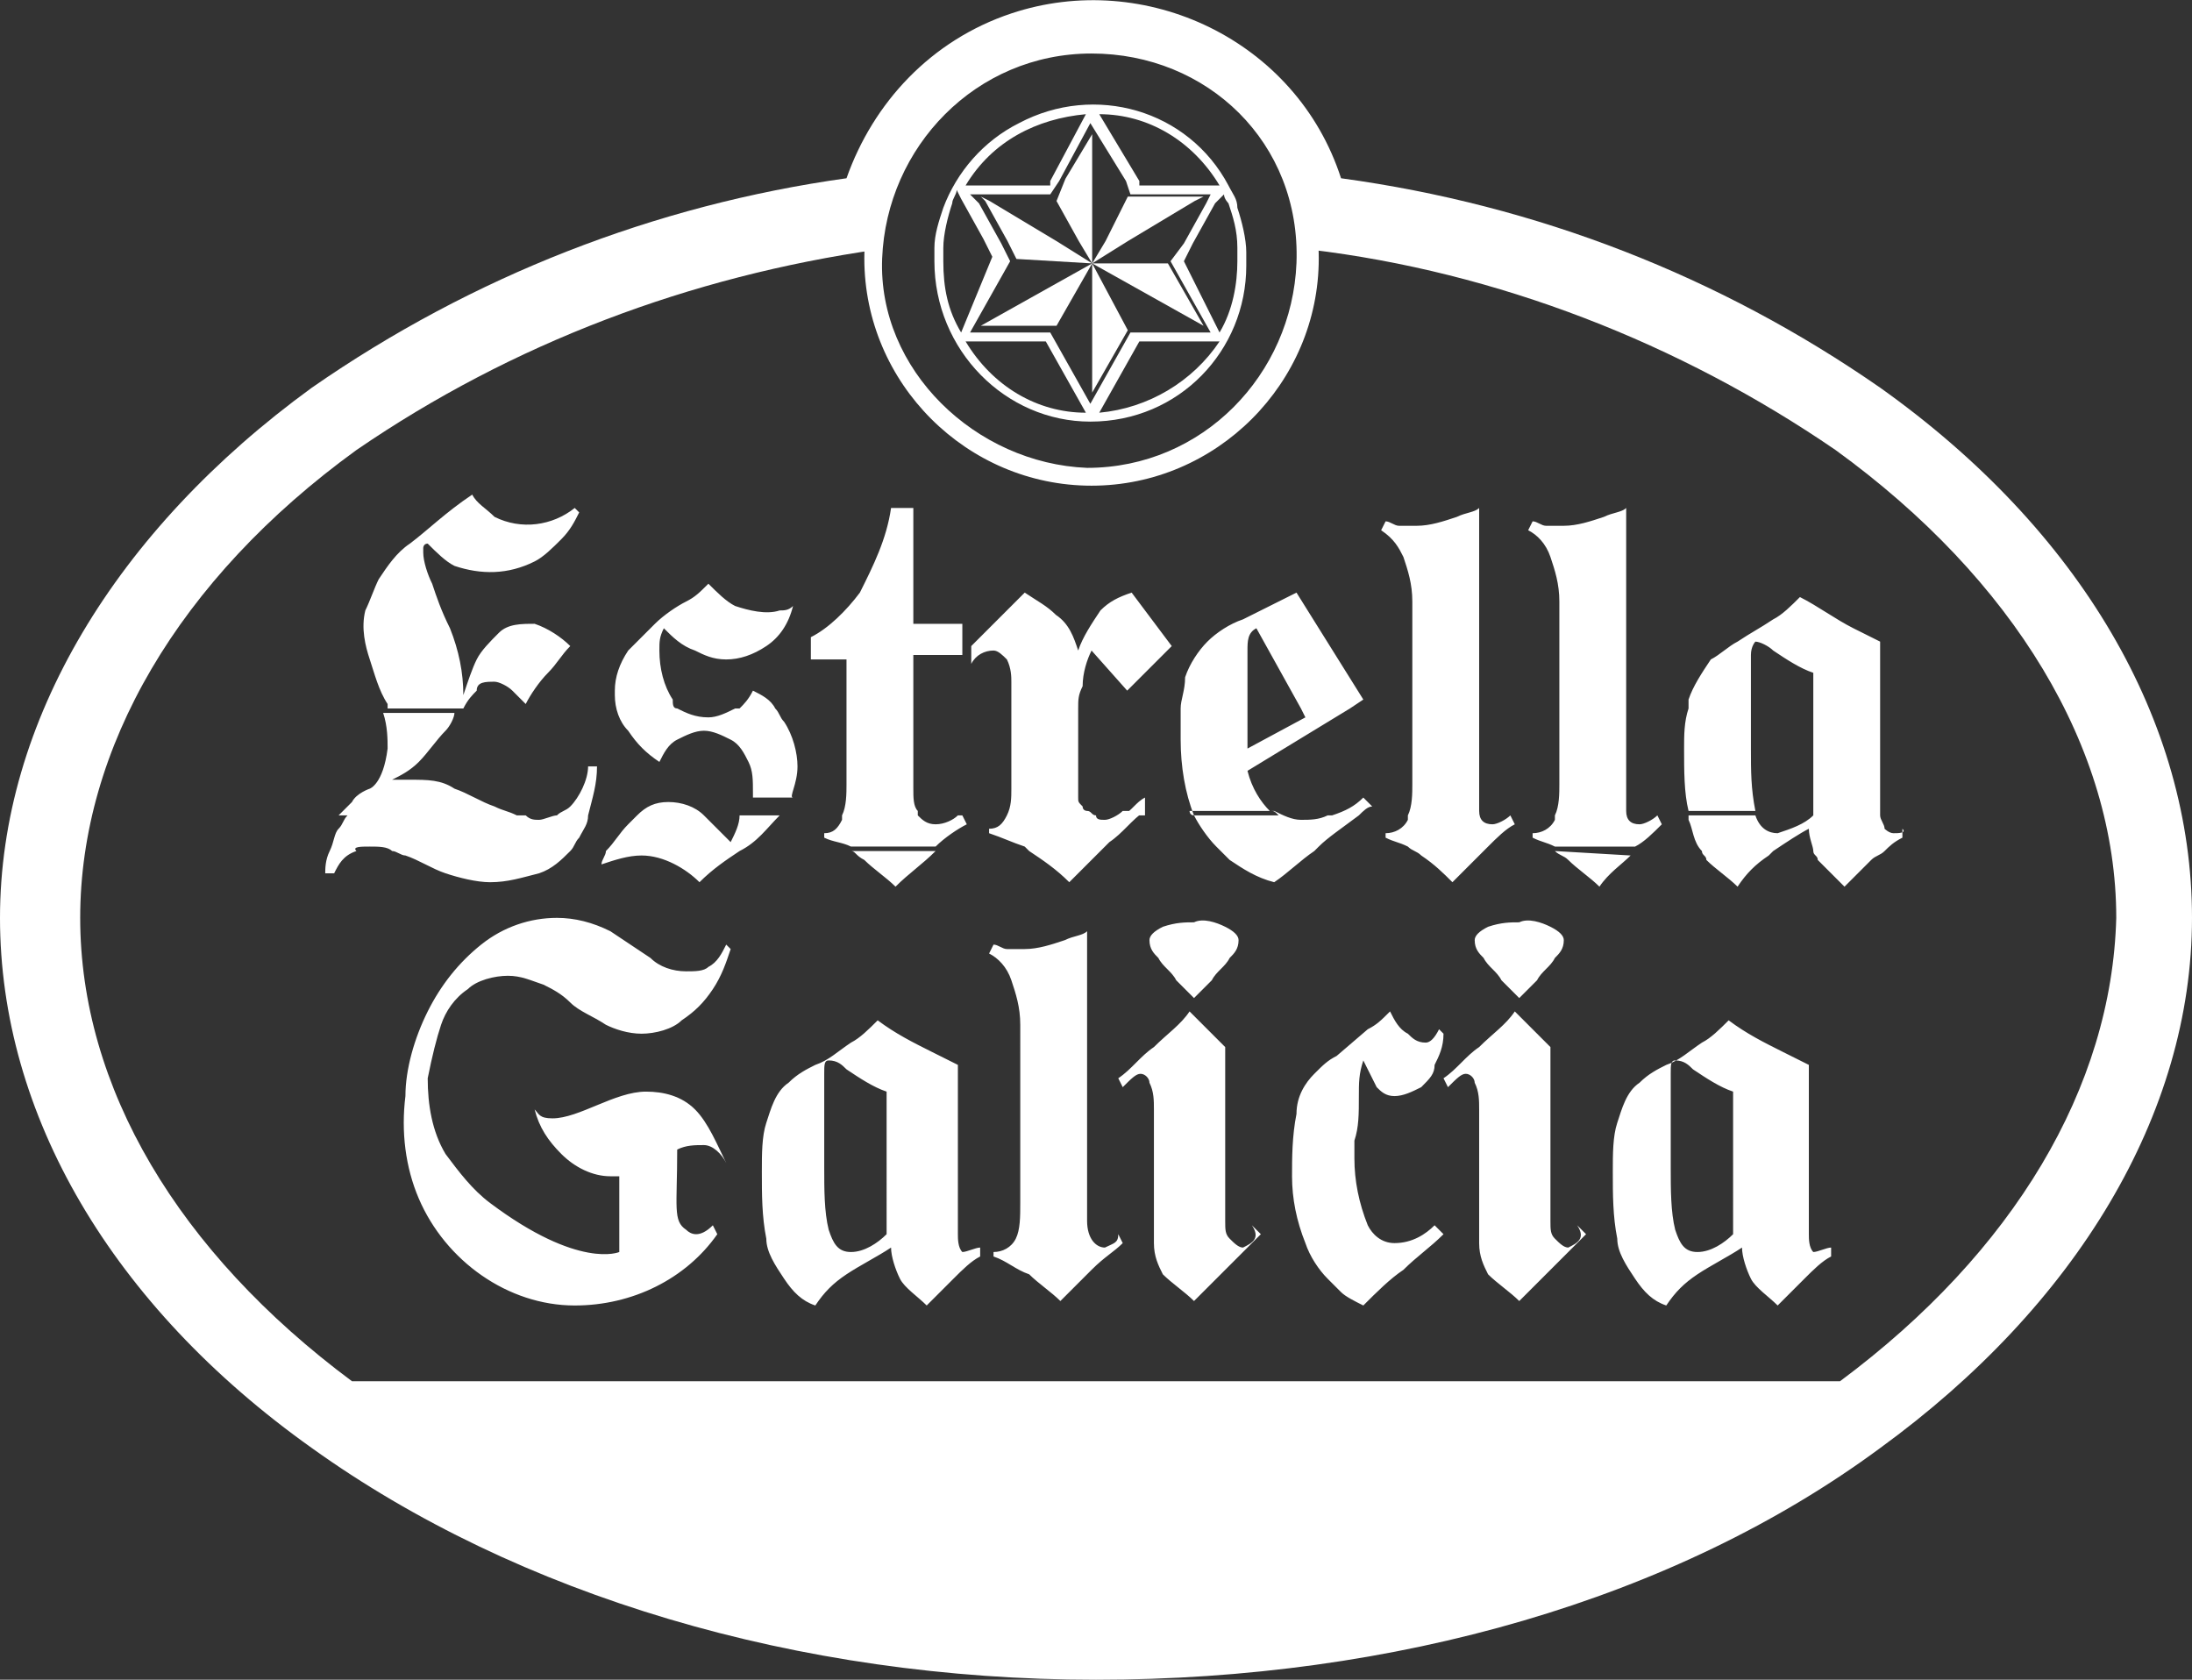
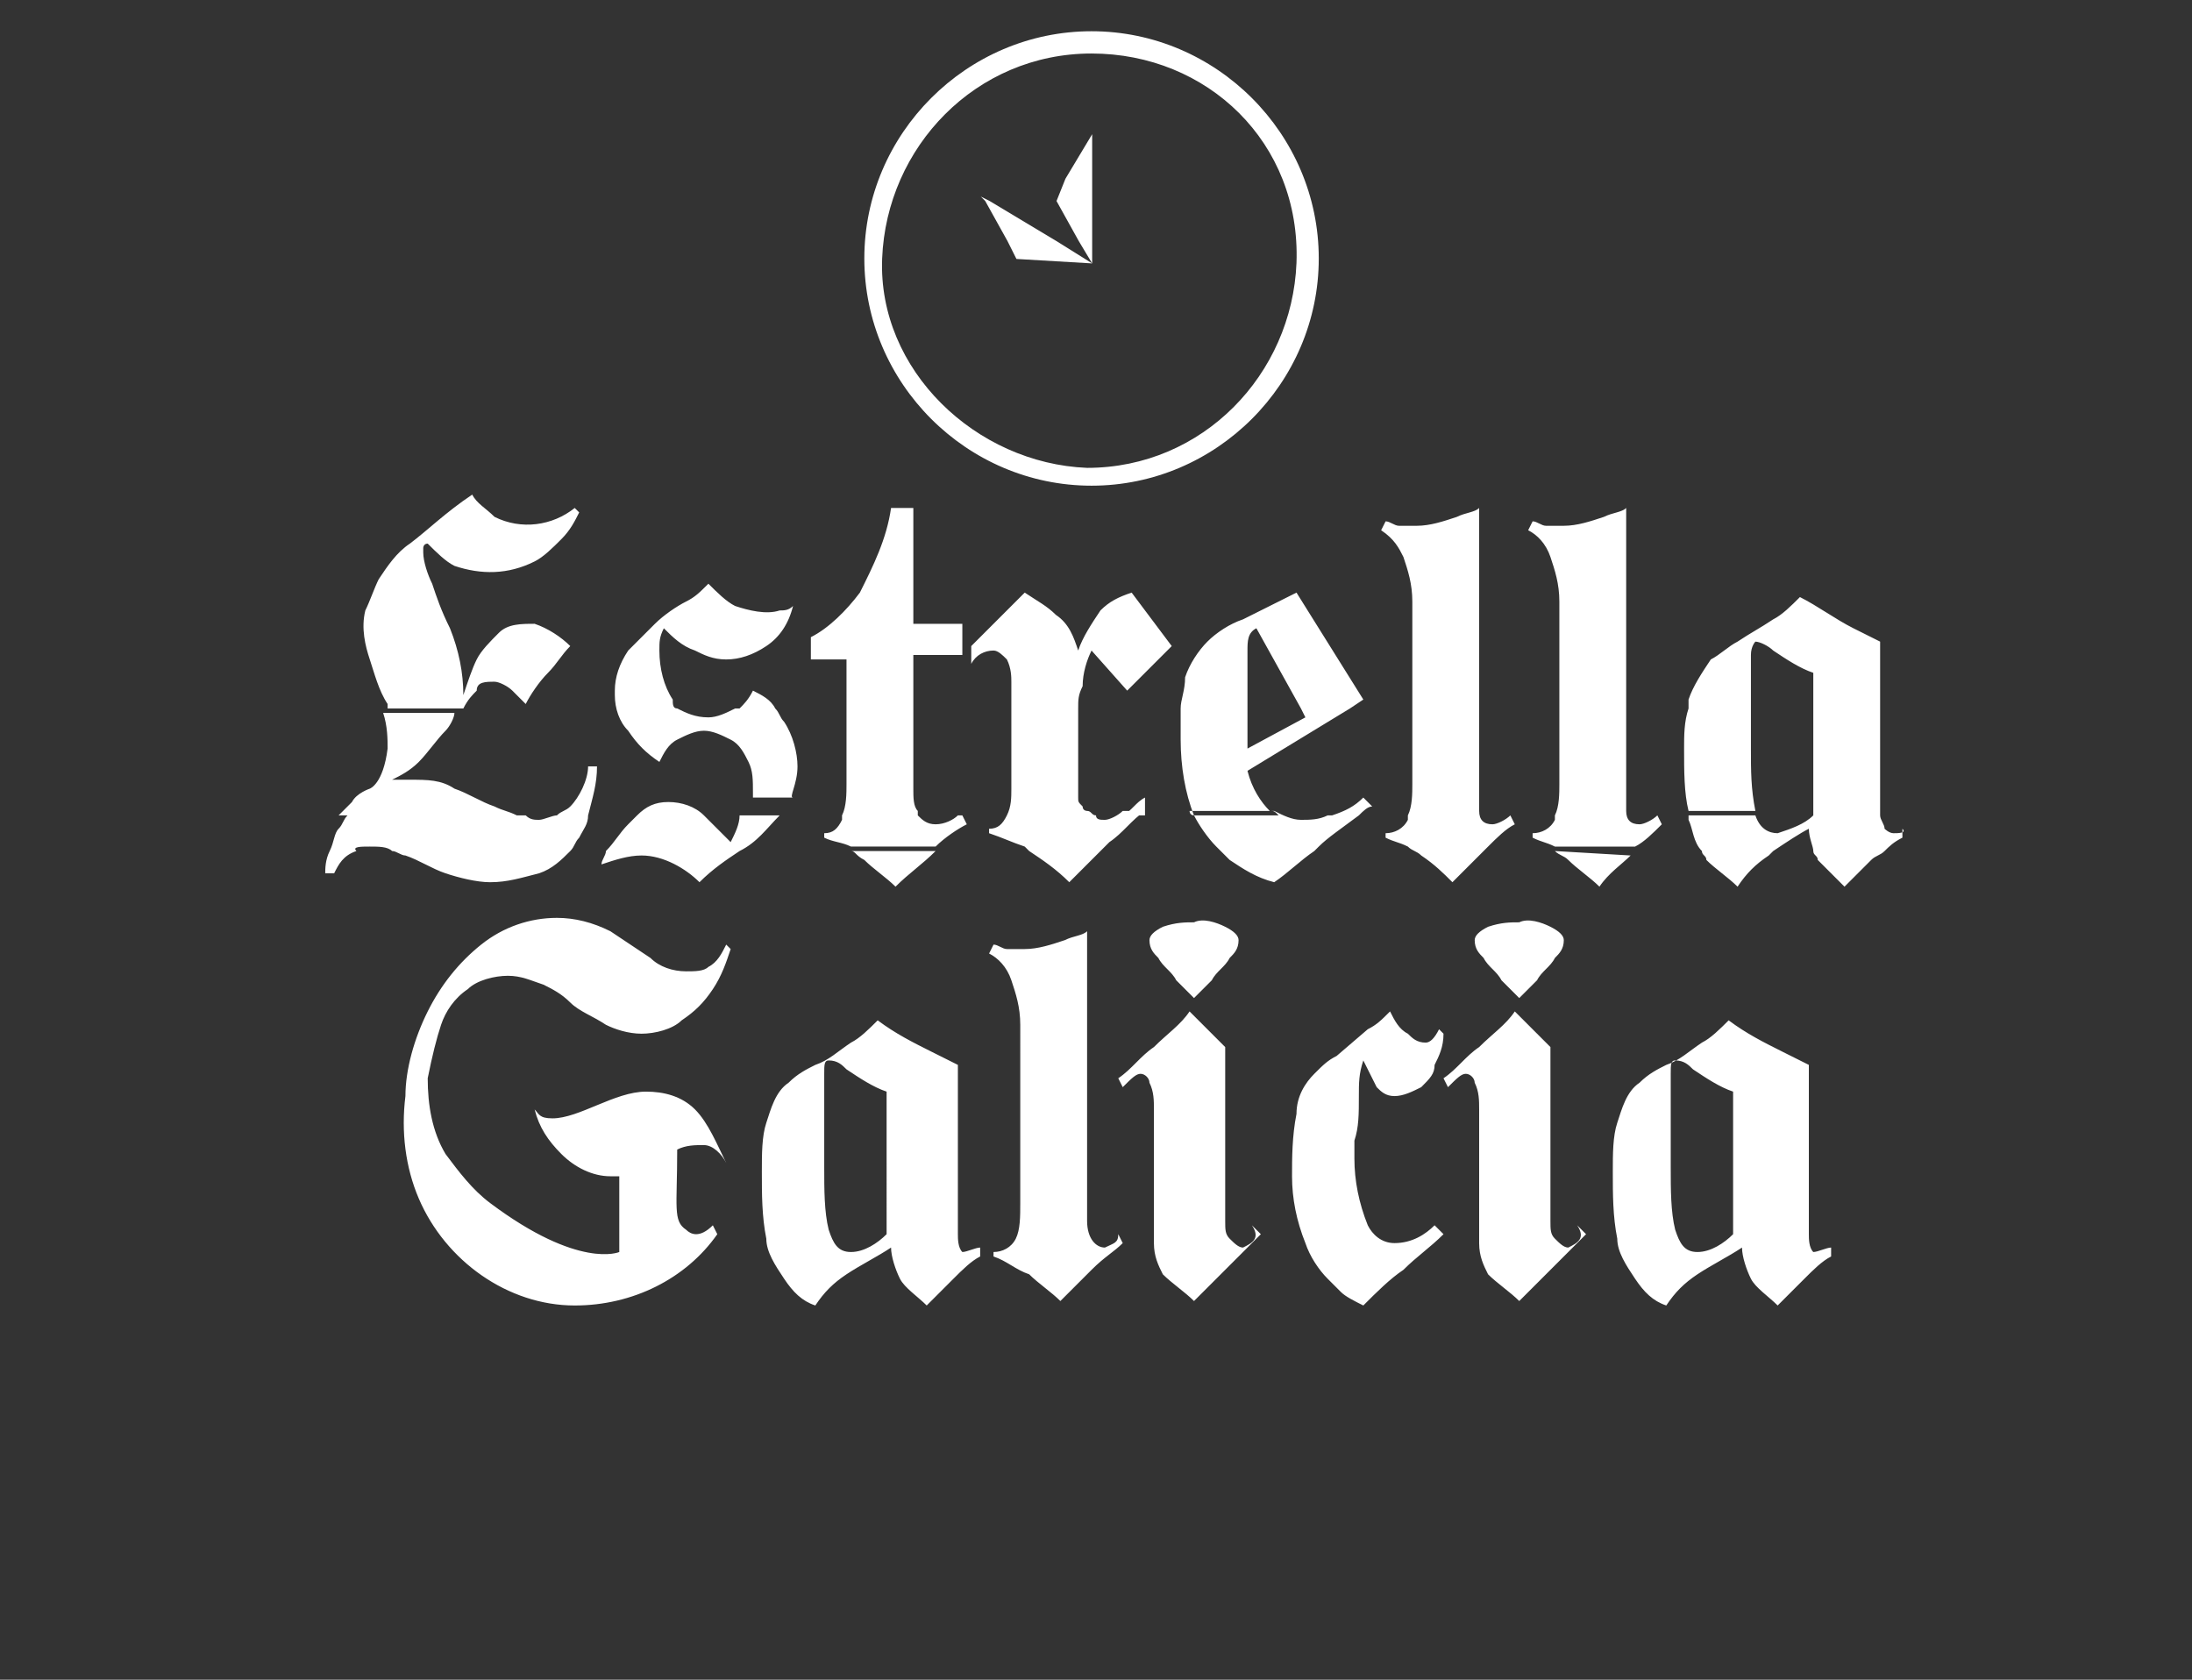
<svg xmlns="http://www.w3.org/2000/svg" version="1.1" id="Capa_1" x="0px" y="0px" viewBox="0 0 49.2 37.7" style="enable-background:new 0 0 49.2 37.7;" xml:space="preserve">
  <rect x="0" y="0" width="49.2" height="37.7" fill="#333333" stroke="none" />
  <style type="text/css">
	.st0{fill:#FFFFFF;}
</style>
  <g id="Grupo_5225" transform="translate(0 0.001)">
-     <path id="Trazado_3764" class="st0" d="M41.2,31H8C9.6,31,39.6,31,41.2,31z" />
    <path id="Trazado_3765" class="st0" d="M19.1,19.1H21c-0.3,0.3-0.6,0.5-0.9,0.8c-0.2-0.2-0.5-0.4-0.7-0.6   C19.2,19.2,19.2,19.1,19.1,19.1z M32.6,19.8c0.2-0.2,0.4-0.4,0.7-0.7c0,0,0.1-0.1,0.1-0.1h-1.8c0.1,0.1,0.2,0.1,0.3,0.2   C32.2,19.4,32.4,19.6,32.6,19.8L32.6,19.8z M13.5,19.4L13.5,19.4c0.3-0.1,0.6-0.2,0.9-0.2c0.5,0,1,0.3,1.3,0.6   c0.3-0.3,0.6-0.5,0.9-0.7l0,0h-3C13.6,19.2,13.5,19.3,13.5,19.4L13.5,19.4z M10,19.6c0.3,0.1,0.7,0.2,1,0.2c0.4,0,0.7-0.1,1.1-0.2   c0.3-0.1,0.5-0.3,0.7-0.5l0,0c0.1-0.1,0.1-0.2,0.2-0.3c0.1-0.2,0.2-0.3,0.2-0.5l0,0c0.1-0.4,0.2-0.7,0.2-1.1h-0.2   c0,0.3-0.2,0.7-0.4,0.9c-0.1,0.1-0.2,0.1-0.3,0.2l0,0c-0.1,0-0.3,0.1-0.4,0.1c-0.1,0-0.2,0-0.3-0.1h-4c-0.1,0.1-0.1,0.2-0.2,0.3   c-0.1,0.1-0.1,0.3-0.2,0.5c-0.1,0.2-0.1,0.4-0.1,0.5h0.2c0.1-0.2,0.2-0.4,0.5-0.5l0,0C7.9,19,8.1,19,8.3,19c0.2,0,0.4,0,0.5,0.1   l0,0c0.1,0,0.2,0.1,0.3,0.1C9.4,19.3,9.7,19.5,10,19.6L10,19.6z M36.6,19.2C36.7,19.1,36.7,19.1,36.6,19.2l-1.7-0.1   c0.1,0.1,0.2,0.1,0.3,0.2c0.2,0.2,0.5,0.4,0.7,0.6C36.1,19.6,36.4,19.4,36.6,19.2L36.6,19.2z M29.5,19.1l0.1-0.1   c0.2-0.2,0.5-0.4,0.9-0.7l0,0c0.1-0.1,0.2-0.2,0.3-0.2l-0.2-0.2c-0.2,0.2-0.4,0.3-0.7,0.4l0,0l-0.1,0c-0.2,0.1-0.4,0.1-0.6,0.1   c-0.2,0-0.4-0.1-0.6-0.2h-1.9c0,0,0,0.1,0.1,0.1c0.1,0.2,0.3,0.5,0.5,0.7l0,0c0.1,0.1,0.2,0.2,0.3,0.3c0.3,0.2,0.6,0.4,1,0.5   C28.9,19.6,29.2,19.3,29.5,19.1L29.5,19.1z M37.3,18.5l-0.1-0.2c-0.1,0.1-0.3,0.2-0.4,0.2c-0.2,0-0.3-0.1-0.3-0.3l0,0   c0-0.1,0-0.2,0-0.3v-6.5c-0.1,0.1-0.3,0.1-0.5,0.2c-0.3,0.1-0.6,0.2-0.9,0.2c-0.1,0-0.3,0-0.4,0c-0.1,0-0.2-0.1-0.3-0.1l-0.1,0.2   c0.2,0.1,0.4,0.3,0.5,0.6c0.1,0.3,0.2,0.6,0.2,1v4.1c0,0.2,0,0.5-0.1,0.7c0,0,0,0.1,0,0.1c-0.1,0.2-0.3,0.3-0.5,0.3v0.1   c0.2,0.1,0.3,0.1,0.5,0.2h1.8C36.9,18.9,37.1,18.7,37.3,18.5L37.3,18.5z M17.5,18.3L17.5,18.3l-0.9,0c0,0.2-0.1,0.4-0.2,0.6   c-0.2-0.2-0.4-0.4-0.6-0.6l0,0C15.6,18.1,15.3,18,15,18c-0.3,0-0.5,0.1-0.7,0.3l0,0c-0.1,0.1-0.1,0.1-0.2,0.2   c-0.2,0.2-0.3,0.4-0.5,0.6h3C17,18.9,17.2,18.6,17.5,18.3L17.5,18.3z M42.5,18.7c-0.1,0-0.2-0.1-0.2-0.1c0-0.1-0.1-0.2-0.1-0.3   h-1.5c-0.2,0.2-0.5,0.3-0.8,0.4c-0.2,0-0.4-0.1-0.5-0.4h-1.5c0,0,0,0.1,0,0.1c0.1,0.2,0.1,0.5,0.3,0.7l0,0c0,0.1,0.1,0.1,0.1,0.2   c0.2,0.2,0.5,0.4,0.7,0.6c0.2-0.3,0.4-0.5,0.7-0.7l0.1-0.1l0,0c0.3-0.2,0.6-0.4,0.8-0.5c0,0.2,0.1,0.4,0.1,0.5l0,0   c0,0.1,0.1,0.1,0.1,0.2c0.2,0.2,0.4,0.4,0.6,0.6c0.2-0.2,0.4-0.4,0.6-0.6c0.1-0.1,0.2-0.1,0.3-0.2c0.1-0.1,0.2-0.2,0.4-0.3v-0.2   C42.8,18.7,42.6,18.7,42.5,18.7L42.5,18.7z M39.4,18.2c-0.1-0.5-0.1-0.9-0.1-1.4v-0.8c0-0.2,0-0.4,0-0.6c0-0.2,0-0.4,0-0.7   c0-0.2,0.1-0.3,0.1-0.3c0.1,0,0.3,0.1,0.4,0.2c0.3,0.2,0.6,0.4,0.9,0.5v3.2l0,0h1.5c0,0,0-0.1,0-0.1v-1.7v-2.1   c-0.2-0.1-0.4-0.2-0.6-0.3c-0.4-0.2-0.8-0.5-1.2-0.7c-0.2,0.2-0.4,0.4-0.6,0.5c-0.3,0.2-0.5,0.3-0.8,0.5c-0.2,0.1-0.4,0.3-0.6,0.4   c-0.2,0.3-0.4,0.6-0.5,0.9c0,0.1,0,0.1,0,0.2c-0.1,0.3-0.1,0.6-0.1,0.9c0,0.5,0,1,0.1,1.4h1.5C39.5,18.2,39.4,18.2,39.4,18.2   L39.4,18.2z M22.6,18.3L22.6,18.3L22.6,18.3c-0.1,0.2-0.2,0.3-0.4,0.3v0.1c0.3,0.1,0.5,0.2,0.8,0.3l0,0c0,0,0.1,0.1,0.1,0.1   c0.3,0.2,0.6,0.4,0.9,0.7c0.3-0.3,0.5-0.5,0.8-0.8l0,0l0.1-0.1c0.3-0.2,0.5-0.5,0.8-0.7h-0.5c-0.1,0.1-0.3,0.2-0.4,0.2   c-0.1,0-0.2,0-0.2-0.1c-0.1,0-0.1-0.1-0.2-0.1l0,0c0,0-0.1,0-0.1-0.1c-0.1-0.1-0.1-0.1-0.1-0.2v-1.7c0-0.1,0-0.2,0-0.3h-1.5v1.8   C22.7,17.9,22.7,18.1,22.6,18.3L22.6,18.3z M25.7,18.3L25.7,18.3l0-0.4c-0.2,0.1-0.3,0.3-0.5,0.4L25.7,18.3z M11.1,18.1   c-0.3-0.1-0.6-0.3-0.9-0.4c-0.3-0.2-0.6-0.2-1-0.2c-0.1,0-0.3,0-0.4,0c0.2-0.1,0.4-0.2,0.6-0.4c0.2-0.2,0.4-0.5,0.6-0.7   c0.1-0.1,0.2-0.3,0.2-0.4H8.6c0.1,0.3,0.1,0.6,0.1,0.8c-0.1,0.8-0.4,0.9-0.4,0.9S8,17.8,7.9,18c-0.1,0.1-0.2,0.2-0.3,0.3h4   C11.4,18.2,11.3,18.2,11.1,18.1L11.1,18.1z M28.7,18.3h-1.9c-0.2-0.5-0.3-1.1-0.3-1.7c0-0.2,0-0.5,0-0.7c0-0.2,0.1-0.4,0.1-0.7   c0.1-0.3,0.3-0.6,0.5-0.8c0.2-0.2,0.5-0.4,0.8-0.5l1.2-0.6l1.5,2.4l-0.3,0.2L28,17.3c0.1,0.4,0.3,0.7,0.5,0.9   C28.6,18.2,28.6,18.2,28.7,18.3L28.7,18.3z M28,16.8l1.3-0.7l-0.1-0.2l-1-1.8C28,14.2,28,14.4,28,14.6c0,0.2,0,0.5,0,0.7L28,16.8   L28,16.8z M17.9,17.2c0-0.3-0.1-0.7-0.3-1c-0.1-0.1-0.1-0.2-0.2-0.3l0,0c-0.1-0.2-0.3-0.3-0.5-0.4c-0.1,0.2-0.2,0.3-0.3,0.4   c0,0,0,0-0.1,0c-0.2,0.1-0.4,0.2-0.6,0.2c-0.3,0-0.5-0.1-0.7-0.2l0,0c-0.1,0-0.1-0.1-0.1-0.2c-0.2-0.3-0.3-0.7-0.3-1.1   c0-0.2,0-0.3,0.1-0.5c0.2,0.2,0.4,0.4,0.7,0.5c0.2,0.1,0.4,0.2,0.7,0.2c0.3,0,0.6-0.1,0.9-0.3c0.3-0.2,0.5-0.5,0.6-0.9   c-0.1,0.1-0.2,0.1-0.3,0.1c-0.3,0.1-0.7,0-1-0.1c-0.2-0.1-0.4-0.3-0.6-0.5c-0.2,0.2-0.3,0.3-0.5,0.4c-0.2,0.1-0.5,0.3-0.7,0.5   c-0.2,0.2-0.4,0.4-0.6,0.6c-0.2,0.3-0.3,0.6-0.3,0.9c0,0,0,0.1,0,0.1c0,0.3,0.1,0.6,0.3,0.8c0.2,0.3,0.4,0.5,0.7,0.7   c0.1-0.2,0.2-0.4,0.4-0.5c0.2-0.1,0.4-0.2,0.6-0.2c0.2,0,0.4,0.1,0.6,0.2c0.2,0.1,0.3,0.3,0.4,0.5c0.1,0.2,0.1,0.4,0.1,0.7   c0,0,0,0.1,0,0.1h0.9C17.7,17.9,17.9,17.6,17.9,17.2L17.9,17.2z M11.1,15.3c0.1,0,0.3,0.1,0.4,0.2c0.1,0.1,0.2,0.2,0.3,0.3   c0.1-0.2,0.3-0.5,0.5-0.7c0.2-0.2,0.3-0.4,0.5-0.6c-0.2-0.2-0.5-0.4-0.8-0.5c-0.3,0-0.6,0-0.8,0.2c-0.2,0.2-0.4,0.4-0.5,0.6   c-0.1,0.2-0.2,0.5-0.3,0.8c0-0.5-0.1-1-0.3-1.5c-0.2-0.4-0.3-0.7-0.4-1c-0.1-0.2-0.2-0.5-0.2-0.7c0,0,0-0.1,0-0.1   c0,0,0-0.1,0.1-0.1c0.2,0.2,0.4,0.4,0.6,0.5c0.6,0.2,1.2,0.2,1.8-0.1c0.2-0.1,0.4-0.3,0.6-0.5c0.2-0.2,0.3-0.4,0.4-0.6l-0.1-0.1   c-0.5,0.4-1.2,0.5-1.8,0.2c-0.2-0.2-0.4-0.3-0.5-0.5c-0.6,0.4-1,0.8-1.4,1.1c-0.3,0.2-0.5,0.5-0.7,0.8c-0.1,0.2-0.2,0.5-0.3,0.7   c-0.1,0.4,0,0.8,0.1,1.1c0.1,0.3,0.2,0.7,0.4,1c0,0,0,0.1,0,0.1h1.7c0.1-0.2,0.2-0.3,0.3-0.4C10.7,15.3,10.9,15.3,11.1,15.3   L11.1,15.3z M31.5,12.5c0.1,0.3,0.2,0.6,0.2,1v4.1c0,0.2,0,0.5-0.1,0.7c0,0,0,0.1,0,0.1c-0.1,0.2-0.3,0.3-0.5,0.3v0.1   c0.2,0.1,0.3,0.1,0.5,0.2h1.8c0.2-0.2,0.4-0.4,0.6-0.5l-0.1-0.2c-0.1,0.1-0.3,0.2-0.4,0.2c-0.2,0-0.3-0.1-0.3-0.3l0,0   c0-0.1,0-0.2,0-0.3v-6.5c-0.1,0.1-0.3,0.1-0.5,0.2c-0.3,0.1-0.6,0.2-0.9,0.2c-0.1,0-0.3,0-0.4,0c-0.1,0-0.2-0.1-0.3-0.1L31,11.9   C31.3,12.1,31.4,12.3,31.5,12.5L31.5,12.5z M19,15.9v1.7c0,0.2,0,0.5-0.1,0.7l0,0c0,0,0,0.1,0,0.1c-0.1,0.2-0.2,0.3-0.4,0.3v0.1   c0.2,0.1,0.4,0.1,0.6,0.2H21c0.2-0.2,0.5-0.4,0.7-0.5l-0.1-0.2l0,0l-0.1,0c-0.1,0.1-0.3,0.2-0.5,0.2c-0.2,0-0.3-0.1-0.4-0.2   c0,0,0,0,0-0.1c-0.1-0.1-0.1-0.3-0.1-0.5v-3h1.1V14h-1.1v-2.6H20c-0.1,0.7-0.4,1.3-0.7,1.9c-0.3,0.4-0.7,0.8-1.1,1v0.5H19L19,15.9z    M24.2,15.9c0-0.2,0-0.3,0.1-0.5c0-0.3,0.1-0.6,0.2-0.8l0.8,0.9l1-1l-0.9-1.2c-0.3,0.1-0.5,0.2-0.7,0.4c-0.2,0.3-0.4,0.6-0.5,0.9   c-0.1-0.3-0.2-0.6-0.5-0.8c-0.2-0.2-0.4-0.3-0.7-0.5l-1.2,1.2v0.4c0.1-0.2,0.3-0.3,0.5-0.3c0.1,0,0.2,0.1,0.3,0.2   c0.1,0.2,0.1,0.4,0.1,0.5v0.6L24.2,15.9z M9.9,23c0.1-0.3,0.3-0.6,0.6-0.8c0.2-0.2,0.6-0.3,0.9-0.3c0.3,0,0.5,0.1,0.8,0.2   c0.2,0.1,0.4,0.2,0.6,0.4c0.2,0.2,0.5,0.3,0.8,0.5c0.2,0.1,0.5,0.2,0.8,0.2c0.3,0,0.7-0.1,0.9-0.3c0.3-0.2,0.5-0.4,0.7-0.7   c0.2-0.3,0.3-0.6,0.4-0.9l-0.1-0.1c-0.1,0.2-0.2,0.4-0.4,0.5c-0.1,0.1-0.3,0.1-0.5,0.1c-0.3,0-0.6-0.1-0.8-0.3   c-0.3-0.2-0.6-0.4-0.9-0.6c-0.4-0.2-0.8-0.3-1.2-0.3c-0.6,0-1.2,0.2-1.7,0.6c-0.5,0.4-0.9,0.9-1.2,1.5c-0.3,0.6-0.5,1.3-0.5,1.9   c-0.1,0.8,0,1.6,0.3,2.3c0.6,1.4,2,2.4,3.5,2.4c1.3,0,2.5-0.6,3.2-1.6L16,27.5c-0.3,0.3-0.5,0.2-0.6,0.1c-0.3-0.2-0.2-0.5-0.2-1.8   c0.2-0.1,0.4-0.1,0.6-0.1c0.2,0,0.4,0.2,0.5,0.4c-0.2-0.4-0.4-0.9-0.7-1.2c-0.3-0.3-0.7-0.4-1.1-0.4c-0.7,0-1.5,0.6-2.1,0.6   c-0.3,0-0.3-0.1-0.4-0.2c0.1,0.4,0.3,0.7,0.6,1c0.3,0.3,0.7,0.5,1.1,0.5h0.2l0,1.7c0,0-0.9,0.4-2.9-1.1c-0.4-0.3-0.7-0.7-1-1.1   c-0.3-0.5-0.4-1.1-0.4-1.7C9.7,23.7,9.8,23.3,9.9,23L9.9,23z M33.1,21.1c0,0.2,0.1,0.3,0.2,0.4c0.1,0.2,0.3,0.3,0.4,0.5l0.4,0.4   l0.4-0.4c0.1-0.2,0.3-0.3,0.4-0.5c0.1-0.1,0.2-0.2,0.2-0.4c0-0.1-0.1-0.2-0.3-0.3c-0.2-0.1-0.5-0.2-0.7-0.1c-0.2,0-0.4,0-0.7,0.1   C33.2,20.9,33.1,21,33.1,21.1L33.1,21.1z M27.9,28c-0.1,0-0.2-0.1-0.3-0.2c-0.1-0.1-0.1-0.2-0.1-0.4l0-3.9   c-0.1-0.1-0.1-0.1-0.2-0.2c-0.2-0.2-0.4-0.4-0.6-0.6c-0.2,0.3-0.5,0.5-0.8,0.8c-0.3,0.2-0.5,0.5-0.8,0.7l0.1,0.2   c0.2-0.2,0.3-0.3,0.4-0.3c0.1,0,0.2,0.1,0.2,0.2c0.1,0.2,0.1,0.4,0.1,0.6v3c0,0.3,0.1,0.5,0.2,0.7c0.2,0.2,0.5,0.4,0.7,0.6l1.5-1.5   l-0.2-0.2C28.3,27.8,28.1,27.9,27.9,28L27.9,28z M21.6,28.1c0.1,0,0.3-0.1,0.4-0.1v0.2c-0.2,0.1-0.4,0.3-0.6,0.5   c-0.2,0.2-0.4,0.4-0.6,0.6c-0.2-0.2-0.5-0.4-0.6-0.6c-0.1-0.2-0.2-0.5-0.2-0.7c-0.3,0.2-0.7,0.4-1,0.6c-0.3,0.2-0.5,0.4-0.7,0.7   c-0.3-0.1-0.5-0.3-0.7-0.6c-0.2-0.3-0.4-0.6-0.4-0.9c-0.1-0.5-0.1-1-0.1-1.5c0-0.4,0-0.8,0.1-1.1c0.1-0.3,0.2-0.7,0.5-0.9   c0.2-0.2,0.4-0.3,0.6-0.4c0.3-0.1,0.5-0.3,0.8-0.5c0.2-0.1,0.4-0.3,0.6-0.5c0.4,0.3,0.8,0.5,1.2,0.7c0.2,0.1,0.4,0.2,0.6,0.3v2.1   v1.7c0,0.1,0,0.3,0.1,0.4C21.4,28.1,21.5,28.1,21.6,28.1L21.6,28.1z M19.9,24.5c-0.3-0.1-0.6-0.3-0.9-0.5c-0.1-0.1-0.2-0.2-0.4-0.2   c-0.1,0-0.1,0.1-0.1,0.3c0,0.2,0,0.4,0,0.7c0,0.3,0,0.5,0,0.8v0.6c0,0.5,0,1,0.1,1.4c0.1,0.3,0.2,0.5,0.5,0.5   c0.3,0,0.6-0.2,0.8-0.4L19.9,24.5z M40.7,28.1c0.1,0,0.3-0.1,0.4-0.1v0.2c-0.2,0.1-0.4,0.3-0.6,0.5c-0.2,0.2-0.4,0.4-0.6,0.6   c-0.2-0.2-0.5-0.4-0.6-0.6c-0.1-0.2-0.2-0.5-0.2-0.7c-0.3,0.2-0.7,0.4-1,0.6c-0.3,0.2-0.5,0.4-0.7,0.7c-0.3-0.1-0.5-0.3-0.7-0.6   c-0.2-0.3-0.4-0.6-0.4-0.9c-0.1-0.5-0.1-1-0.1-1.5c0-0.4,0-0.8,0.1-1.1c0.1-0.3,0.2-0.7,0.5-0.9c0.2-0.2,0.4-0.3,0.6-0.4   c0.3-0.1,0.5-0.3,0.8-0.5c0.2-0.1,0.4-0.3,0.6-0.5c0.4,0.3,0.8,0.5,1.2,0.7c0.2,0.1,0.4,0.2,0.6,0.3v2.1v1.7c0,0.1,0,0.3,0.1,0.4   C40.5,28.1,40.6,28.1,40.7,28.1L40.7,28.1z M38.9,24.5c-0.3-0.1-0.6-0.3-0.9-0.5c-0.1-0.1-0.2-0.2-0.4-0.2c-0.1,0-0.1,0.1-0.1,0.3   c0,0.2,0,0.4,0,0.7c0,0.3,0,0.5,0,0.8v0.6c0,0.5,0,1,0.1,1.4c0.1,0.3,0.2,0.5,0.5,0.5c0.3,0,0.6-0.2,0.8-0.4L38.9,24.5z M35.2,28   c-0.1,0-0.2-0.1-0.3-0.2c-0.1-0.1-0.1-0.2-0.1-0.4l0-3.9c-0.1-0.1-0.1-0.1-0.2-0.2c-0.2-0.2-0.4-0.4-0.6-0.6   c-0.2,0.3-0.5,0.5-0.8,0.8c-0.3,0.2-0.5,0.5-0.8,0.7l0.1,0.2c0.2-0.2,0.3-0.3,0.4-0.3c0.1,0,0.2,0.1,0.2,0.2   c0.1,0.2,0.1,0.4,0.1,0.6v3c0,0.3,0.1,0.5,0.2,0.7c0.2,0.2,0.5,0.4,0.7,0.6l1.5-1.5l-0.2-0.2C35.6,27.8,35.4,27.9,35.2,28L35.2,28z    M30.5,24.6c0-0.3,0-0.5,0.1-0.8c0.1,0.2,0.2,0.4,0.3,0.6c0.1,0.1,0.2,0.2,0.4,0.2c0.2,0,0.4-0.1,0.6-0.2c0.2-0.2,0.3-0.3,0.3-0.5   c0.1-0.2,0.2-0.4,0.2-0.7l-0.1-0.1c-0.1,0.2-0.2,0.3-0.3,0.3c-0.2,0-0.3-0.1-0.4-0.2c-0.2-0.1-0.3-0.3-0.4-0.5   c-0.2,0.2-0.3,0.3-0.5,0.4L30,23.7c-0.2,0.1-0.3,0.2-0.5,0.4c-0.2,0.2-0.4,0.5-0.4,0.9c-0.1,0.5-0.1,1-0.1,1.4c0,0.5,0.1,1,0.3,1.5   c0.1,0.3,0.3,0.6,0.5,0.8c0.1,0.1,0.2,0.2,0.3,0.3c0.1,0.1,0.3,0.2,0.5,0.3c0.3-0.3,0.6-0.6,0.9-0.8c0.3-0.3,0.6-0.5,0.9-0.8   l-0.2-0.2c-0.2,0.2-0.5,0.4-0.9,0.4c-0.3,0-0.5-0.2-0.6-0.4c-0.2-0.5-0.3-1-0.3-1.5v-0.4C30.5,25.3,30.5,25,30.5,24.6L30.5,24.6z    M24.8,28c-0.2,0-0.4-0.2-0.4-0.6v-6.5c-0.1,0.1-0.3,0.1-0.5,0.2c-0.3,0.1-0.6,0.2-0.9,0.2c-0.1,0-0.3,0-0.4,0   c-0.1,0-0.2-0.1-0.3-0.1l-0.1,0.2c0.2,0.1,0.4,0.3,0.5,0.6c0.1,0.3,0.2,0.6,0.2,1V27c0,0.3,0,0.6-0.1,0.8c-0.1,0.2-0.3,0.3-0.5,0.3   v0.1c0.3,0.1,0.5,0.3,0.8,0.4c0.2,0.2,0.5,0.4,0.7,0.6c0.2-0.2,0.4-0.4,0.7-0.7s0.5-0.4,0.7-0.6l-0.1-0.2   C25.1,27.9,25,27.9,24.8,28L24.8,28z M25.8,21.1c0,0.2,0.1,0.3,0.2,0.4c0.1,0.2,0.3,0.3,0.4,0.5l0.4,0.4l0.4-0.4   c0.1-0.2,0.3-0.3,0.4-0.5c0.1-0.1,0.2-0.2,0.2-0.4c0-0.1-0.1-0.2-0.3-0.3c-0.2-0.1-0.5-0.2-0.7-0.1c-0.2,0-0.4,0-0.7,0.1   C25.9,20.9,25.8,21,25.8,21.1L25.8,21.1z" />
-     <path id="Trazado_3766" class="st0" d="M42.2,8.7C38.6,6.2,34.5,4.6,30.1,4c-1-3.1-4.4-4.7-7.4-3.7c-1.8,0.6-3.1,2-3.7,3.7   c-4.3,0.6-8.4,2.2-12,4.7c-4.4,3.2-7,7.5-7,11.9s2.5,8.7,7,11.9c4.6,3.3,10.9,5.2,17.6,5.2s13-1.8,17.6-5.2c4.4-3.2,7-7.5,7-11.9   S46.7,11.9,42.2,8.7z M41.3,31L41.3,31C39.6,31,9.6,31,8,31H7.9C4,28.1,1.8,24.4,1.8,20.6C1.8,16.8,4,13,8,10.1   c3.5-2.4,7.5-3.9,11.7-4.5c0.1-2.7,2.3-4.8,5-4.7c2.5,0.1,4.6,2.1,4.7,4.7c4.2,0.5,8.3,2.1,11.8,4.5c4,2.9,6.3,6.7,6.3,10.5   C47.4,24.4,45.2,28.1,41.3,31L41.3,31z" />
    <path id="Trazado_3767" class="st0" d="M24.5,10.9c-2.8,0-5.1-2.3-5.1-5.1s2.3-5.1,5.1-5.1s5.1,2.3,5.1,5.1c0,0,0,0,0,0   C29.6,8.6,27.3,10.9,24.5,10.9z M24.5,1.2c-2.6,0-4.6,2.1-4.7,4.6s2.1,4.6,4.6,4.7c2.6,0,4.6-2.1,4.7-4.6c0,0,0,0,0,0   C29.2,3.2,27.1,1.2,24.5,1.2L24.5,1.2z" />
    <g id="Grupo_5053" transform="translate(20.973 2.362)">
-       <path id="Trazado_3768" class="st0" d="M3.5,7.1c2,0,3.5-1.6,3.5-3.5c0-0.1,0-0.2,0-0.3c0-0.3-0.1-0.7-0.2-1    C6.8,2.1,6.7,2,6.6,1.8C5.7,0.1,3.6-0.5,1.9,0.4C1.1,0.8,0.5,1.5,0.2,2.3C0.1,2.6,0,2.9,0,3.2c0,0.1,0,0.2,0,0.3    C0,5.5,1.6,7.1,3.5,7.1z M3.7,6.9l0.9-1.6h1.8C5.8,6.2,4.8,6.8,3.7,6.9L3.7,6.9z M6.6,2.2c0.1,0.3,0.2,0.6,0.2,1    c0,0.1,0,0.2,0,0.3c0,0.5-0.1,1.1-0.4,1.6L5.6,3.5l0.2-0.4l0.5-0.9L6.5,2C6.5,2.1,6.6,2.2,6.6,2.2L6.6,2.2z M6.4,1.8H4.6l0-0.1    L3.7,0.2C4.8,0.2,5.8,0.8,6.4,1.8L6.4,1.8z M4.3,1.7L4.4,2h1.8L6.1,2.2L5.6,3.1L5.3,3.5l0.9,1.6H4.4L3.5,6.7L2.6,5.1H0.8l0.9-1.6    L1.5,3.1L1,2.2L0.8,2h1.8l0.2-0.3l0.7-1.3L4.3,1.7z M3.4,0.2L2.6,1.7l0,0.1H0.7C1.3,0.8,2.3,0.3,3.4,0.2L3.4,0.2z M0.2,3.5    c0-0.1,0-0.2,0-0.3c0-0.3,0.1-0.7,0.2-1c0-0.1,0.1-0.2,0.1-0.3l0.1,0.2l0.5,0.9l0.2,0.4L0.6,5.1C0.3,4.6,0.2,4.1,0.2,3.5L0.2,3.5z     M2.5,5.3l0.9,1.6c-1.1,0-2.1-0.6-2.7-1.6L2.5,5.3z" />
      <g id="Grupo_5052" transform="translate(1.041 0.649)">
-         <path id="Trazado_3769" class="st0" d="M1.7,4.3l0.8-1.4L0,4.3H1.7z" />
        <path id="Trazado_3770" class="st0" d="M1.7,1.5l0.5,0.9l0.3,0.5V0L1.9,1L1.7,1.5L1.7,1.5z" />
-         <path id="Trazado_3771" class="st0" d="M2.5,2.9L2.5,2.9v2.9l0.8-1.4L2.5,2.9L5,4.3L4.2,2.9L2.5,2.9l0.8-0.5l1.5-0.9L5,1.4H3.3     l0,0L2.8,2.4L2.5,2.9L2.5,2.9z" />
        <path id="Trazado_3772" class="st0" d="M2.5,2.9L1.7,2.4L0.2,1.5L0,1.4l0.1,0.1l0.5,0.9l0.2,0.4L2.5,2.9z" />
      </g>
    </g>
  </g>
</svg>